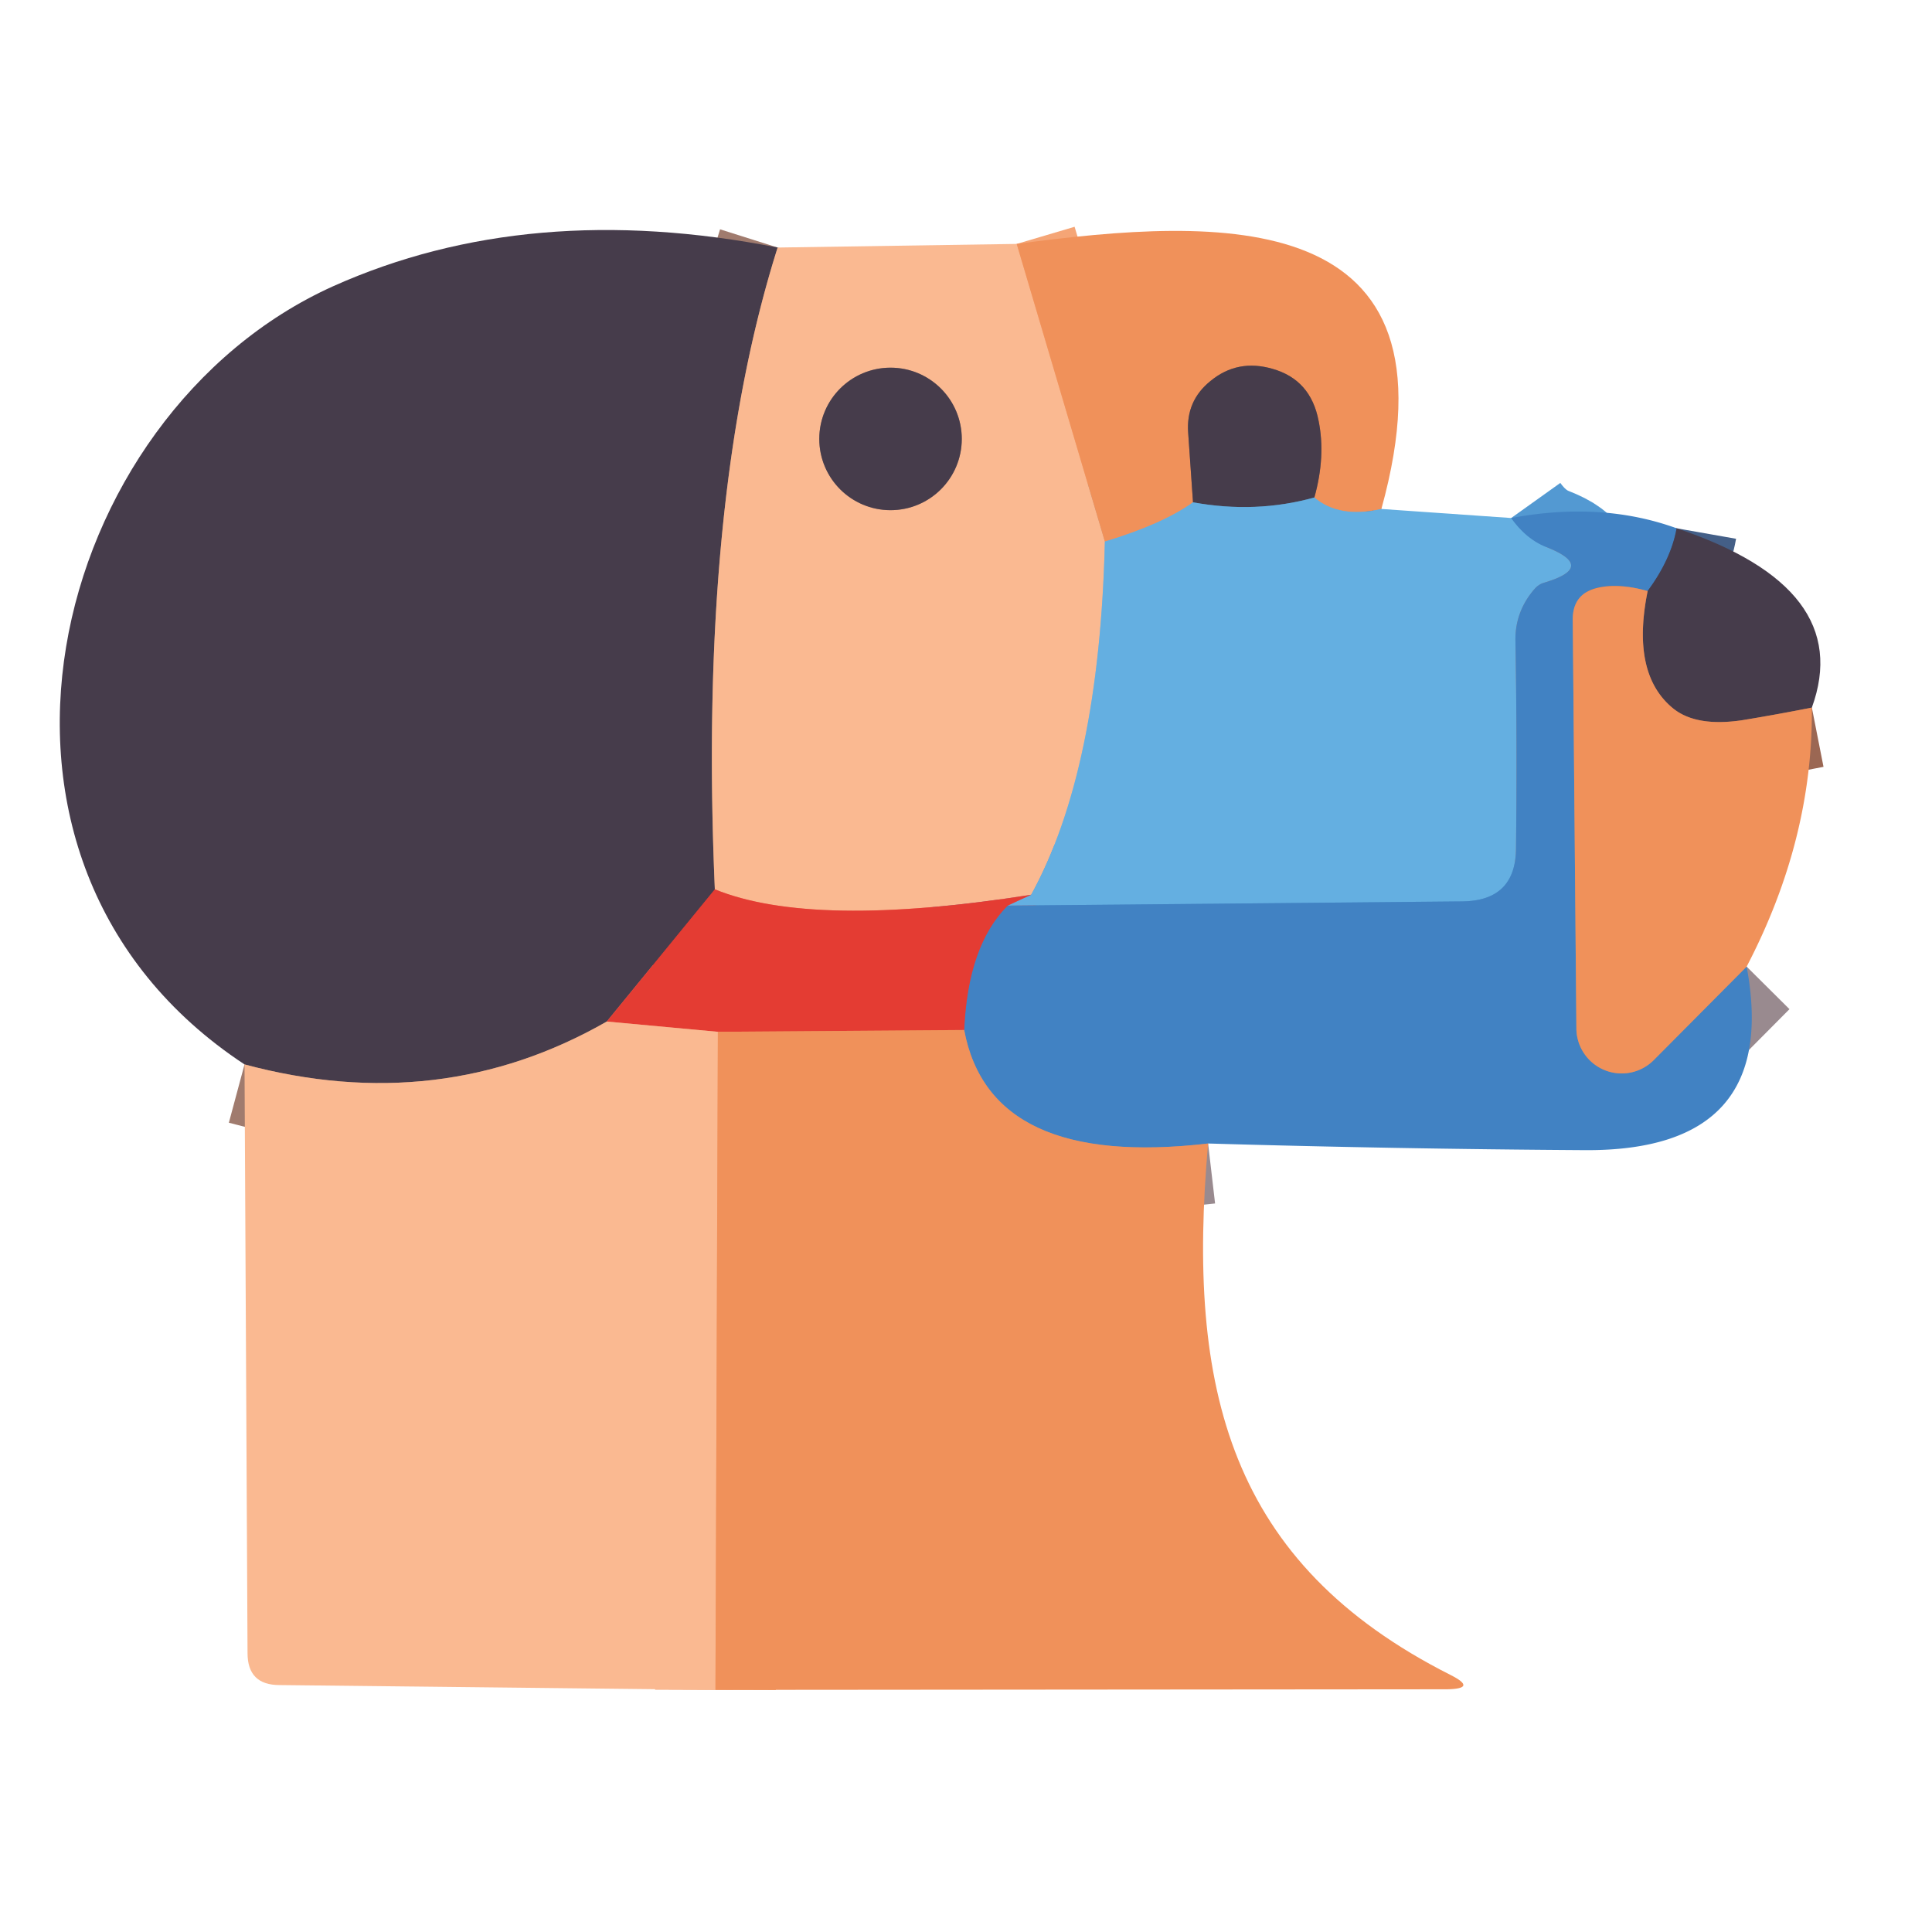
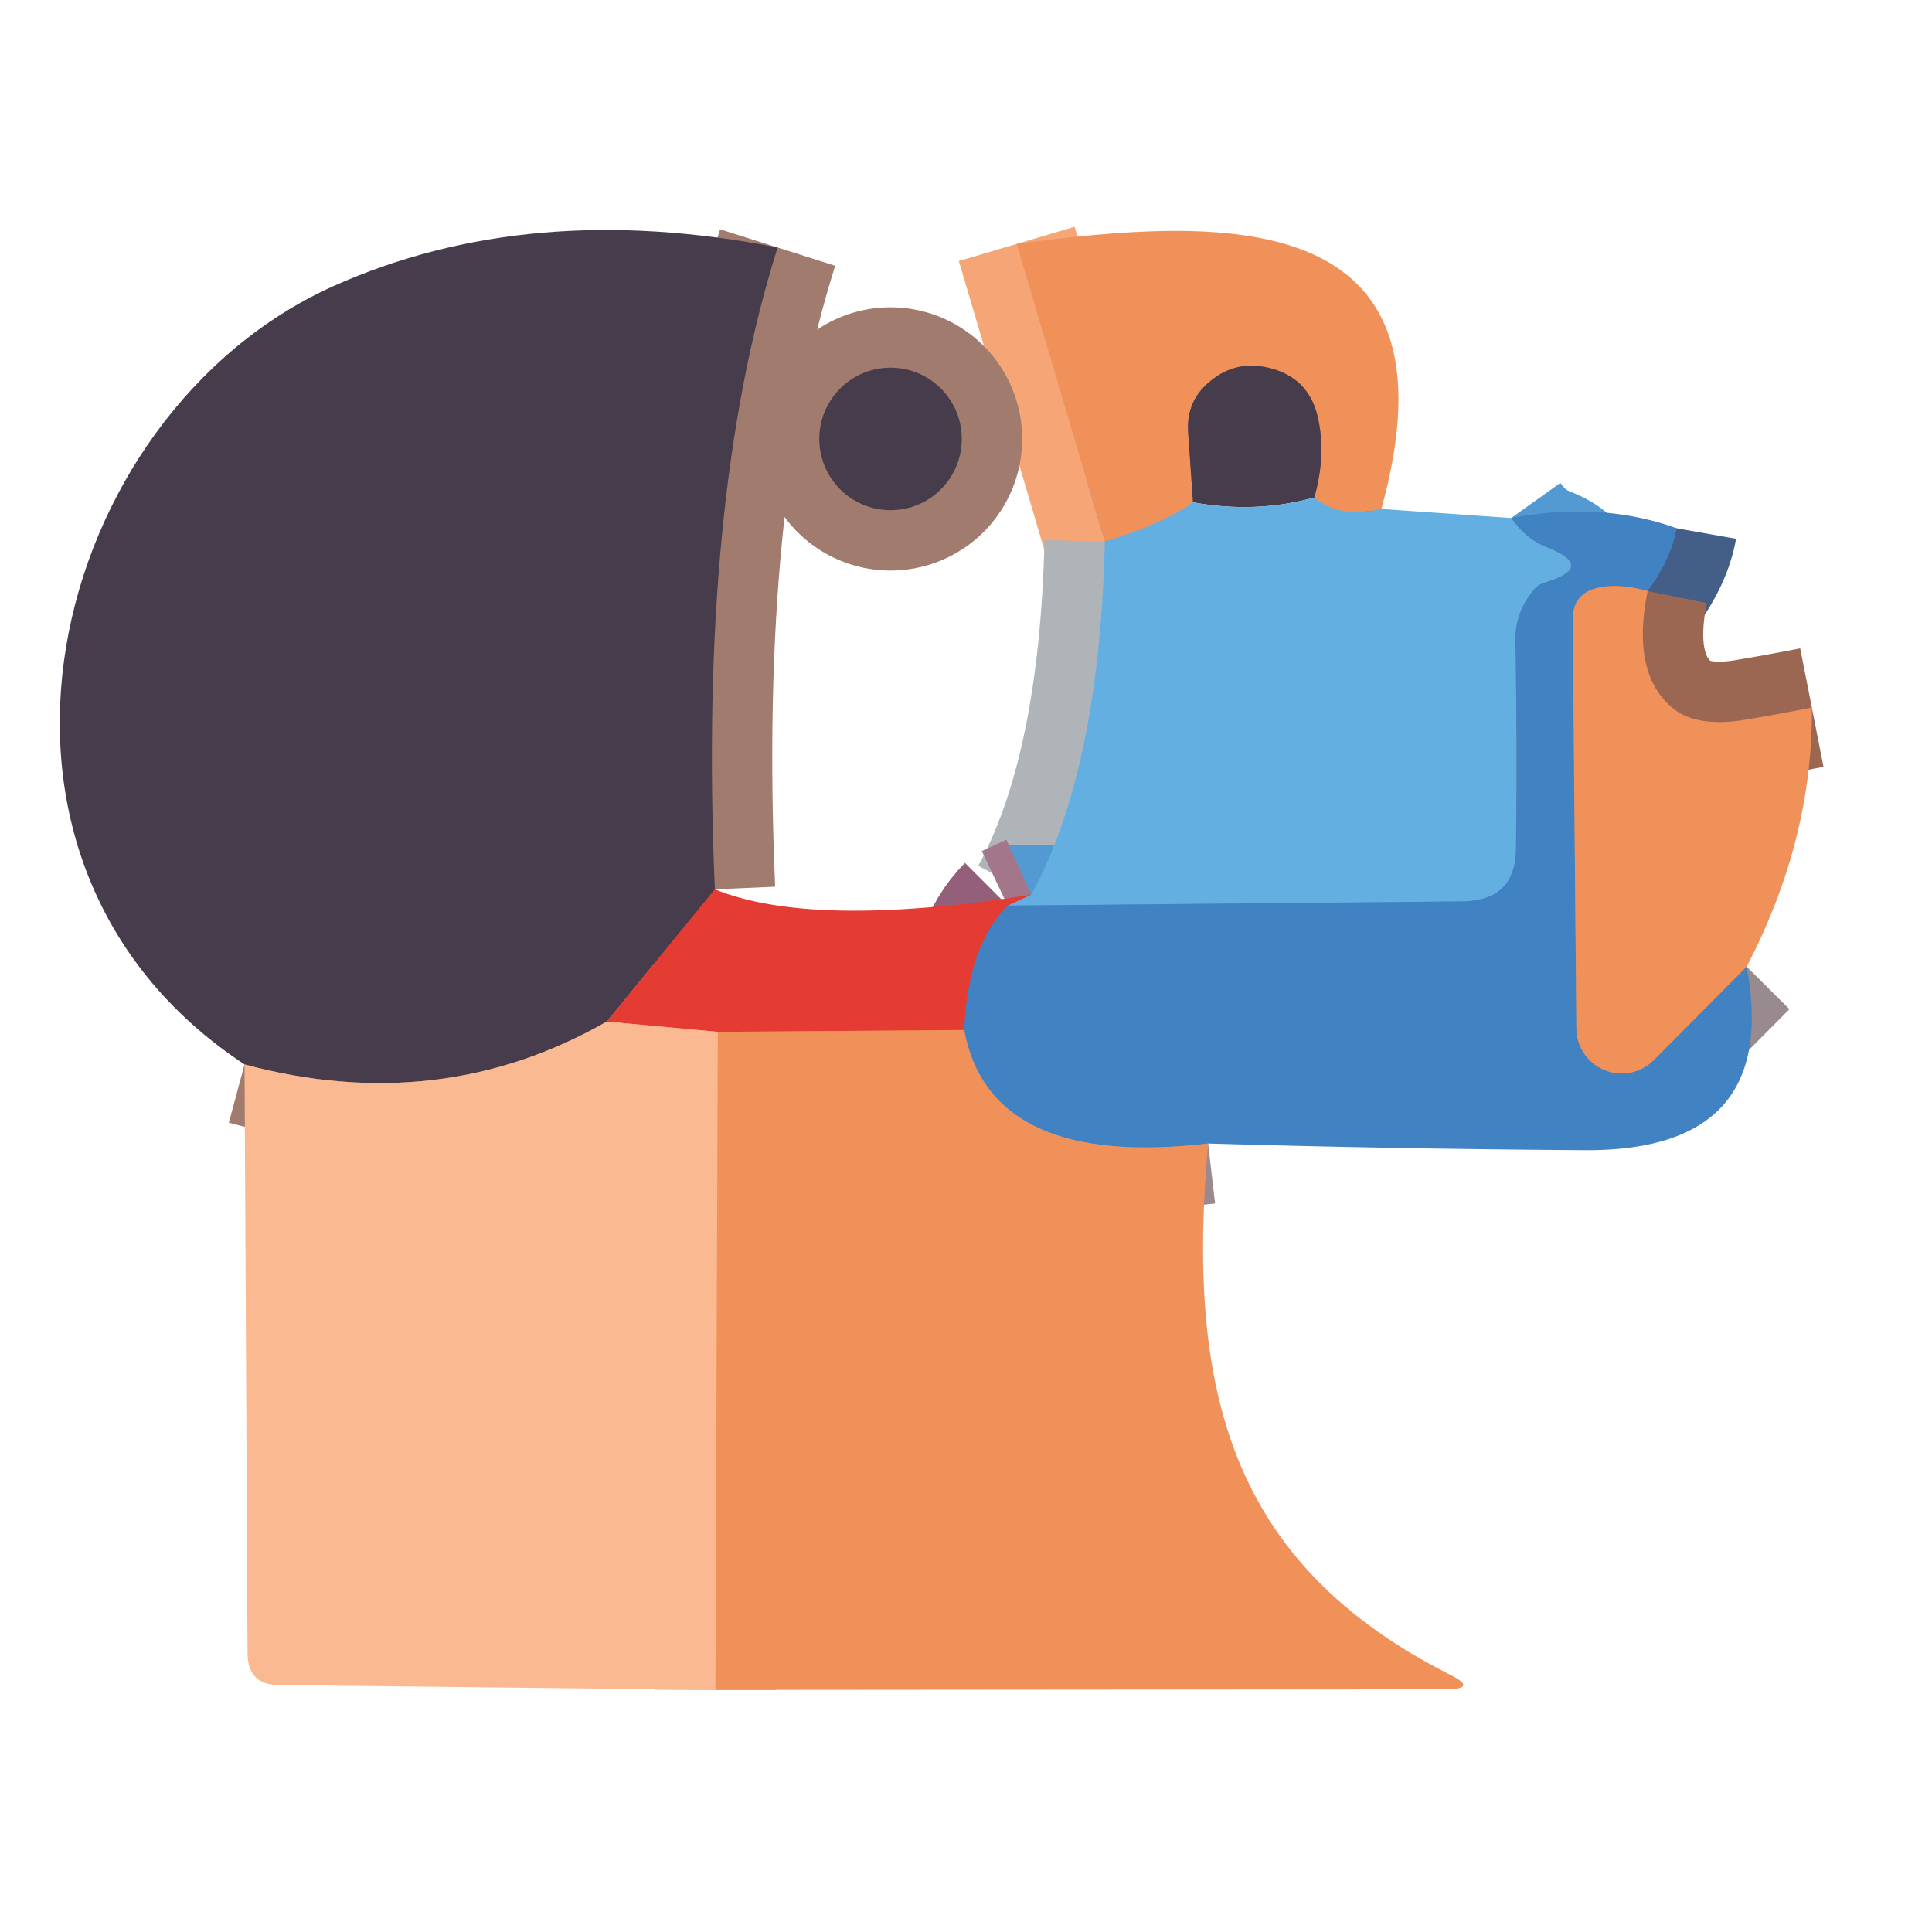
<svg xmlns="http://www.w3.org/2000/svg" version="1.1" viewBox="0.00 0.00 32.00 32.00">
  <g stroke-width="2.00" fill="none" stroke-linecap="butt">
    <path stroke="#a07b6e" vector-effect="non-scaling-stroke" d="   M 12.88 4.10   Q 11.56 8.27 11.84 14.73" />
    <path stroke="#953c3f" vector-effect="non-scaling-stroke" d="   M 11.84 14.73   L 10.05 16.92" />
    <path stroke="#a07b6e" vector-effect="non-scaling-stroke" d="   M 10.05 16.92   Q 7.29 18.50 4.05 17.63" />
    <path stroke="#ea6747" vector-effect="non-scaling-stroke" d="   M 15.97 17.06   L 11.89 17.09" />
    <path stroke="#ef7b62" vector-effect="non-scaling-stroke" d="   M 11.89 17.09   L 10.05 16.92" />
    <path stroke="#f5a576" vector-effect="non-scaling-stroke" d="   M 16.84 4.04   L 18.30 8.97" />
    <path stroke="#afb4b9" vector-effect="non-scaling-stroke" d="   M 18.30 8.97   Q 18.21 12.76 17.08 14.82" />
-     <path stroke="#ef7b62" vector-effect="non-scaling-stroke" d="   M 17.08 14.82   Q 13.46 15.39 11.84 14.73" />
    <path stroke="#f5a576" vector-effect="non-scaling-stroke" d="   M 11.89 17.09   L 11.85 27.99" />
    <path stroke="#5399d2" vector-effect="non-scaling-stroke" d="   M 25.03 8.58   Q 25.28 8.93 25.61 9.06   Q 26.45 9.39 25.58 9.65   Q 25.50 9.67 25.43 9.74   Q 25.10 10.11 25.10 10.59   Q 25.13 12.27 25.11 14.04   Q 25.11 14.92 24.22 14.93   L 16.69 15.00" />
    <path stroke="#a4768a" vector-effect="non-scaling-stroke" d="   M 16.69 15.00   Q 16.88 14.91 17.08 14.82" />
    <path stroke="#445f87" vector-effect="non-scaling-stroke" d="   M 27.77 8.75   Q 27.68 9.26 27.29 9.79" />
    <path stroke="#998a8f" vector-effect="non-scaling-stroke" d="   M 27.29 9.79   Q 26.83 9.66 26.49 9.73   Q 26.04 9.82 26.05 10.28   L 26.11 17.04   A 0.75 0.75 0.0 0 0 27.39 17.56   L 28.93 16.01" />
    <path stroke="#998a8f" vector-effect="non-scaling-stroke" d="   M 20.01 18.94   Q 16.40 19.36 15.97 17.06" />
    <path stroke="#935f7b" vector-effect="non-scaling-stroke" d="   M 15.97 17.06   Q 16.03 15.66 16.69 15.00" />
    <path stroke="#aaa09e" vector-effect="non-scaling-stroke" d="   M 22.88 8.43   Q 22.18 8.59 21.77 8.24" />
    <path stroke="#9b6753" vector-effect="non-scaling-stroke" d="   M 21.77 8.24   Q 21.96 7.56 21.84 6.97   Q 21.71 6.29 21.08 6.11   Q 20.50 5.94 20.05 6.31   Q 19.64 6.64 19.68 7.17   L 19.76 8.32" />
    <path stroke="#aaa09e" vector-effect="non-scaling-stroke" d="   M 19.76 8.32   Q 19.26 8.68 18.30 8.97" />
-     <path stroke="#557696" vector-effect="non-scaling-stroke" d="   M 21.77 8.24   Q 20.80 8.51 19.76 8.32" />
    <path stroke="#9b6753" vector-effect="non-scaling-stroke" d="   M 30.01 11.72   Q 29.40 11.84 28.85 11.93   Q 28.10 12.04 27.72 11.74   Q 27.01 11.17 27.29 9.79" />
    <path stroke="#a07b6e" vector-effect="non-scaling-stroke" d="   M 15.93 7.27   A 1.18 1.18 0.0 0 0 14.75 6.09   A 1.18 1.18 0.0 0 0 13.57 7.27   A 1.18 1.18 0.0 0 0 14.75 8.45   A 1.18 1.18 0.0 0 0 15.93 7.27" />
  </g>
  <path fill="#463c4b" d="   M 12.88 4.10   Q 11.56 8.27 11.84 14.73   L 10.05 16.92   Q 7.29 18.50 4.05 17.63   C -1.08 14.25 0.81 6.86 5.52 4.74   Q 8.76 3.29 12.88 4.10   Z" />
-   <path fill="#fab991" d="   M 16.84 4.04   L 18.30 8.97   Q 18.21 12.76 17.08 14.82   Q 13.46 15.39 11.84 14.73   Q 11.56 8.27 12.88 4.10   L 16.84 4.04   Z   M 15.93 7.27   A 1.18 1.18 0.0 0 0 14.75 6.09   A 1.18 1.18 0.0 0 0 13.57 7.27   A 1.18 1.18 0.0 0 0 14.75 8.45   A 1.18 1.18 0.0 0 0 15.93 7.27   Z" />
  <path fill="#f0915a" d="   M 22.88 8.43   Q 22.18 8.59 21.77 8.24   Q 21.96 7.56 21.84 6.97   Q 21.71 6.29 21.08 6.11   Q 20.50 5.94 20.05 6.31   Q 19.64 6.64 19.68 7.17   L 19.76 8.32   Q 19.26 8.68 18.30 8.97   L 16.84 4.04   C 20.21 3.59 24.28 3.37 22.88 8.43   Z" />
  <circle fill="#463c4b" cx="14.75" cy="7.27" r="1.18" />
  <path fill="#463c4b" d="   M 21.77 8.24   Q 20.80 8.51 19.76 8.32   L 19.68 7.17   Q 19.64 6.64 20.05 6.31   Q 20.50 5.94 21.08 6.11   Q 21.71 6.29 21.84 6.97   Q 21.96 7.56 21.77 8.24   Z" />
  <path fill="#64afe1" d="   M 21.77 8.24   Q 22.18 8.59 22.88 8.43   L 25.03 8.58   Q 25.28 8.93 25.61 9.06   Q 26.45 9.39 25.58 9.65   Q 25.50 9.67 25.43 9.74   Q 25.10 10.11 25.10 10.59   Q 25.13 12.27 25.11 14.04   Q 25.11 14.92 24.22 14.93   L 16.69 15.00   Q 16.88 14.91 17.08 14.82   Q 18.21 12.76 18.30 8.97   Q 19.26 8.68 19.76 8.32   Q 20.80 8.51 21.77 8.24   Z" />
  <path fill="#4182c3" d="   M 27.77 8.75   Q 27.68 9.26 27.29 9.79   Q 26.83 9.66 26.49 9.73   Q 26.04 9.82 26.05 10.28   L 26.11 17.04   A 0.75 0.75 0.0 0 0 27.39 17.56   L 28.93 16.01   Q 29.50 19.07 26.25 19.05   Q 23.10 19.03 20.01 18.94   Q 16.40 19.36 15.97 17.06   Q 16.03 15.66 16.69 15.00   L 24.22 14.93   Q 25.11 14.92 25.11 14.04   Q 25.13 12.27 25.10 10.59   Q 25.10 10.11 25.43 9.74   Q 25.50 9.67 25.58 9.65   Q 26.45 9.39 25.61 9.06   Q 25.28 8.93 25.03 8.58   Q 26.53 8.30 27.77 8.75   Z" />
-   <path fill="#463c4b" d="   M 30.01 11.72   Q 29.40 11.84 28.85 11.93   Q 28.10 12.04 27.72 11.74   Q 27.01 11.17 27.29 9.79   Q 27.68 9.26 27.77 8.75   Q 30.73 9.74 30.01 11.72   Z" />
-   <path fill="#f0915a" d="   M 27.29 9.79   Q 27.01 11.17 27.72 11.74   Q 28.10 12.04 28.85 11.93   Q 29.40 11.84 30.01 11.72   Q 30.03 13.90 28.93 16.01   L 27.39 17.56   A 0.75 0.75 0.0 0 1 26.11 17.04   L 26.05 10.28   Q 26.04 9.82 26.49 9.73   Q 26.83 9.66 27.29 9.79   Z" />
+   <path fill="#f0915a" d="   M 27.29 9.79   Q 27.01 11.17 27.72 11.74   Q 28.10 12.04 28.85 11.93   Q 29.40 11.84 30.01 11.72   Q 30.03 13.90 28.93 16.01   L 27.39 17.56   A 0.75 0.75 0.0 0 1 26.11 17.04   L 26.05 10.28   Q 26.04 9.82 26.49 9.73   Q 26.83 9.66 27.29 9.79   " />
  <path fill="#e43c33" d="   M 11.84 14.73   Q 13.46 15.39 17.08 14.82   Q 16.88 14.91 16.69 15.00   Q 16.03 15.66 15.97 17.06   L 11.89 17.09   L 10.05 16.92   L 11.84 14.73   Z" />
  <path fill="#fab991" d="   M 10.05 16.92   L 11.89 17.09   L 11.85 27.99   L 4.63 27.91   Q 4.10 27.91 4.10 27.38   L 4.05 17.63   Q 7.29 18.50 10.05 16.92   Z" />
  <path fill="#f0915a" d="   M 15.97 17.06   Q 16.40 19.36 20.01 18.94   C 19.65 23.01 20.36 25.89 24.02 27.74   Q 24.48 27.97 23.97 27.98   L 11.85 27.99   L 11.89 17.09   L 15.97 17.06   Z" />
</svg>